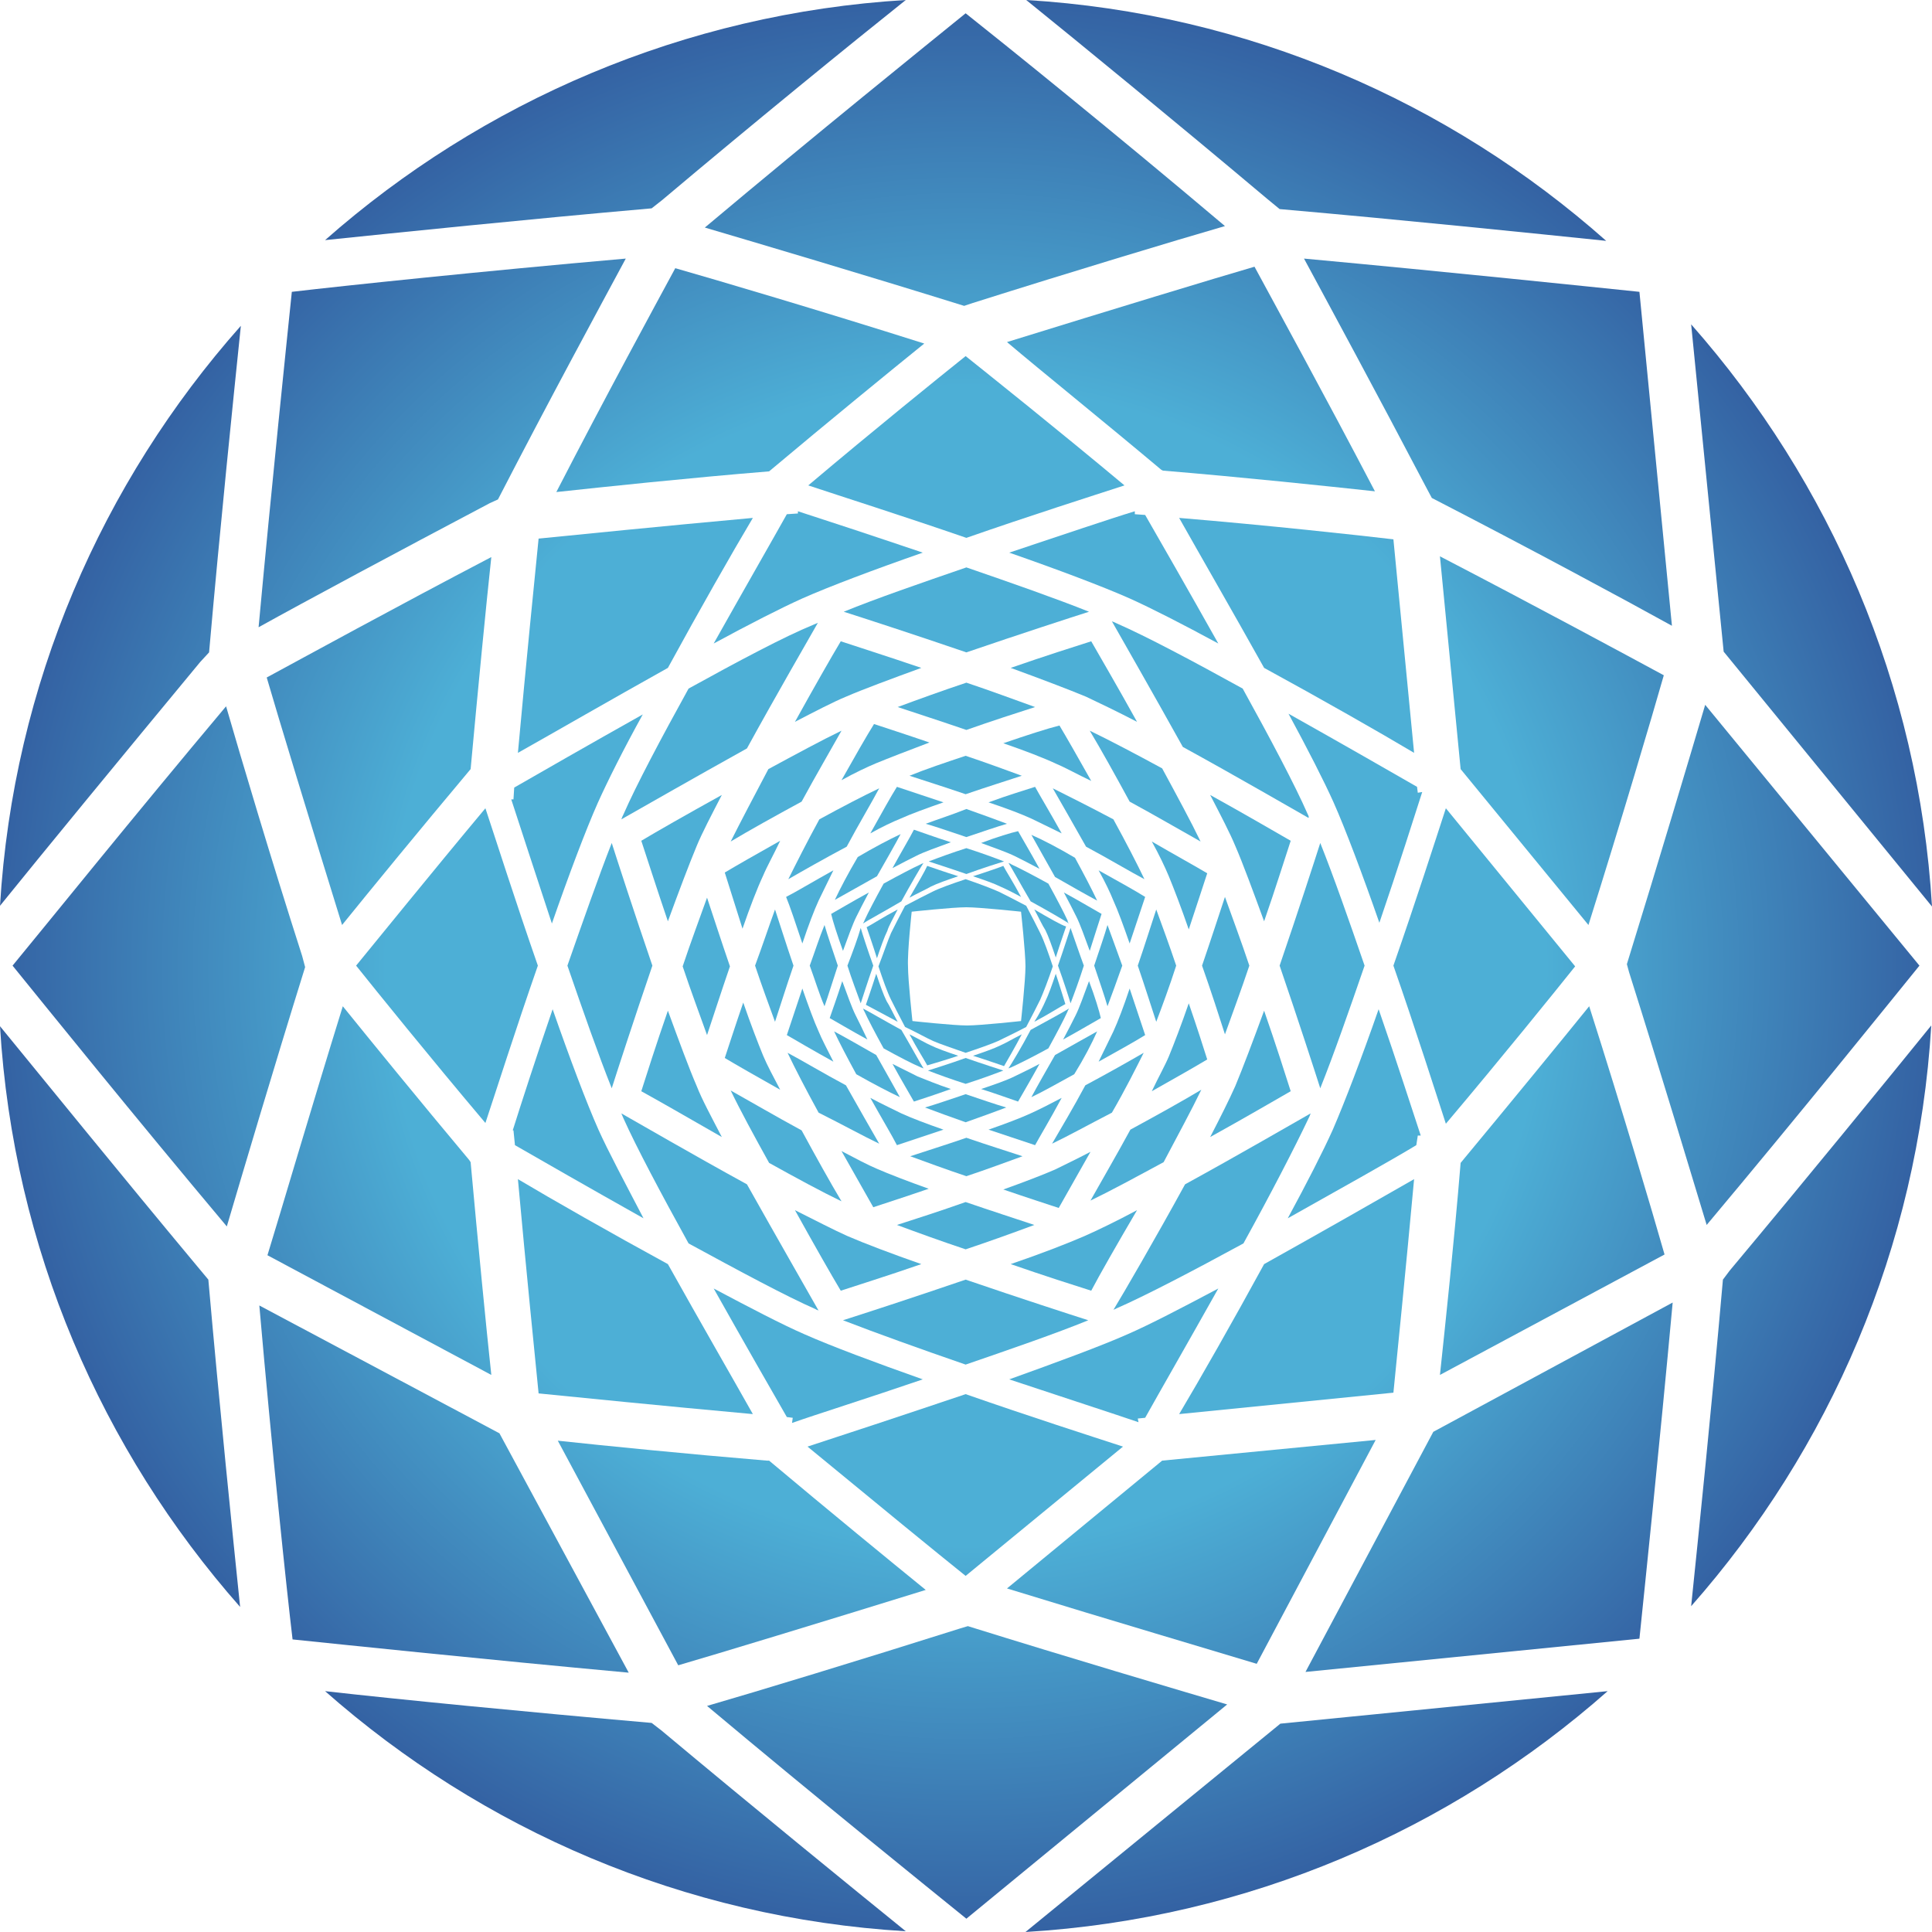
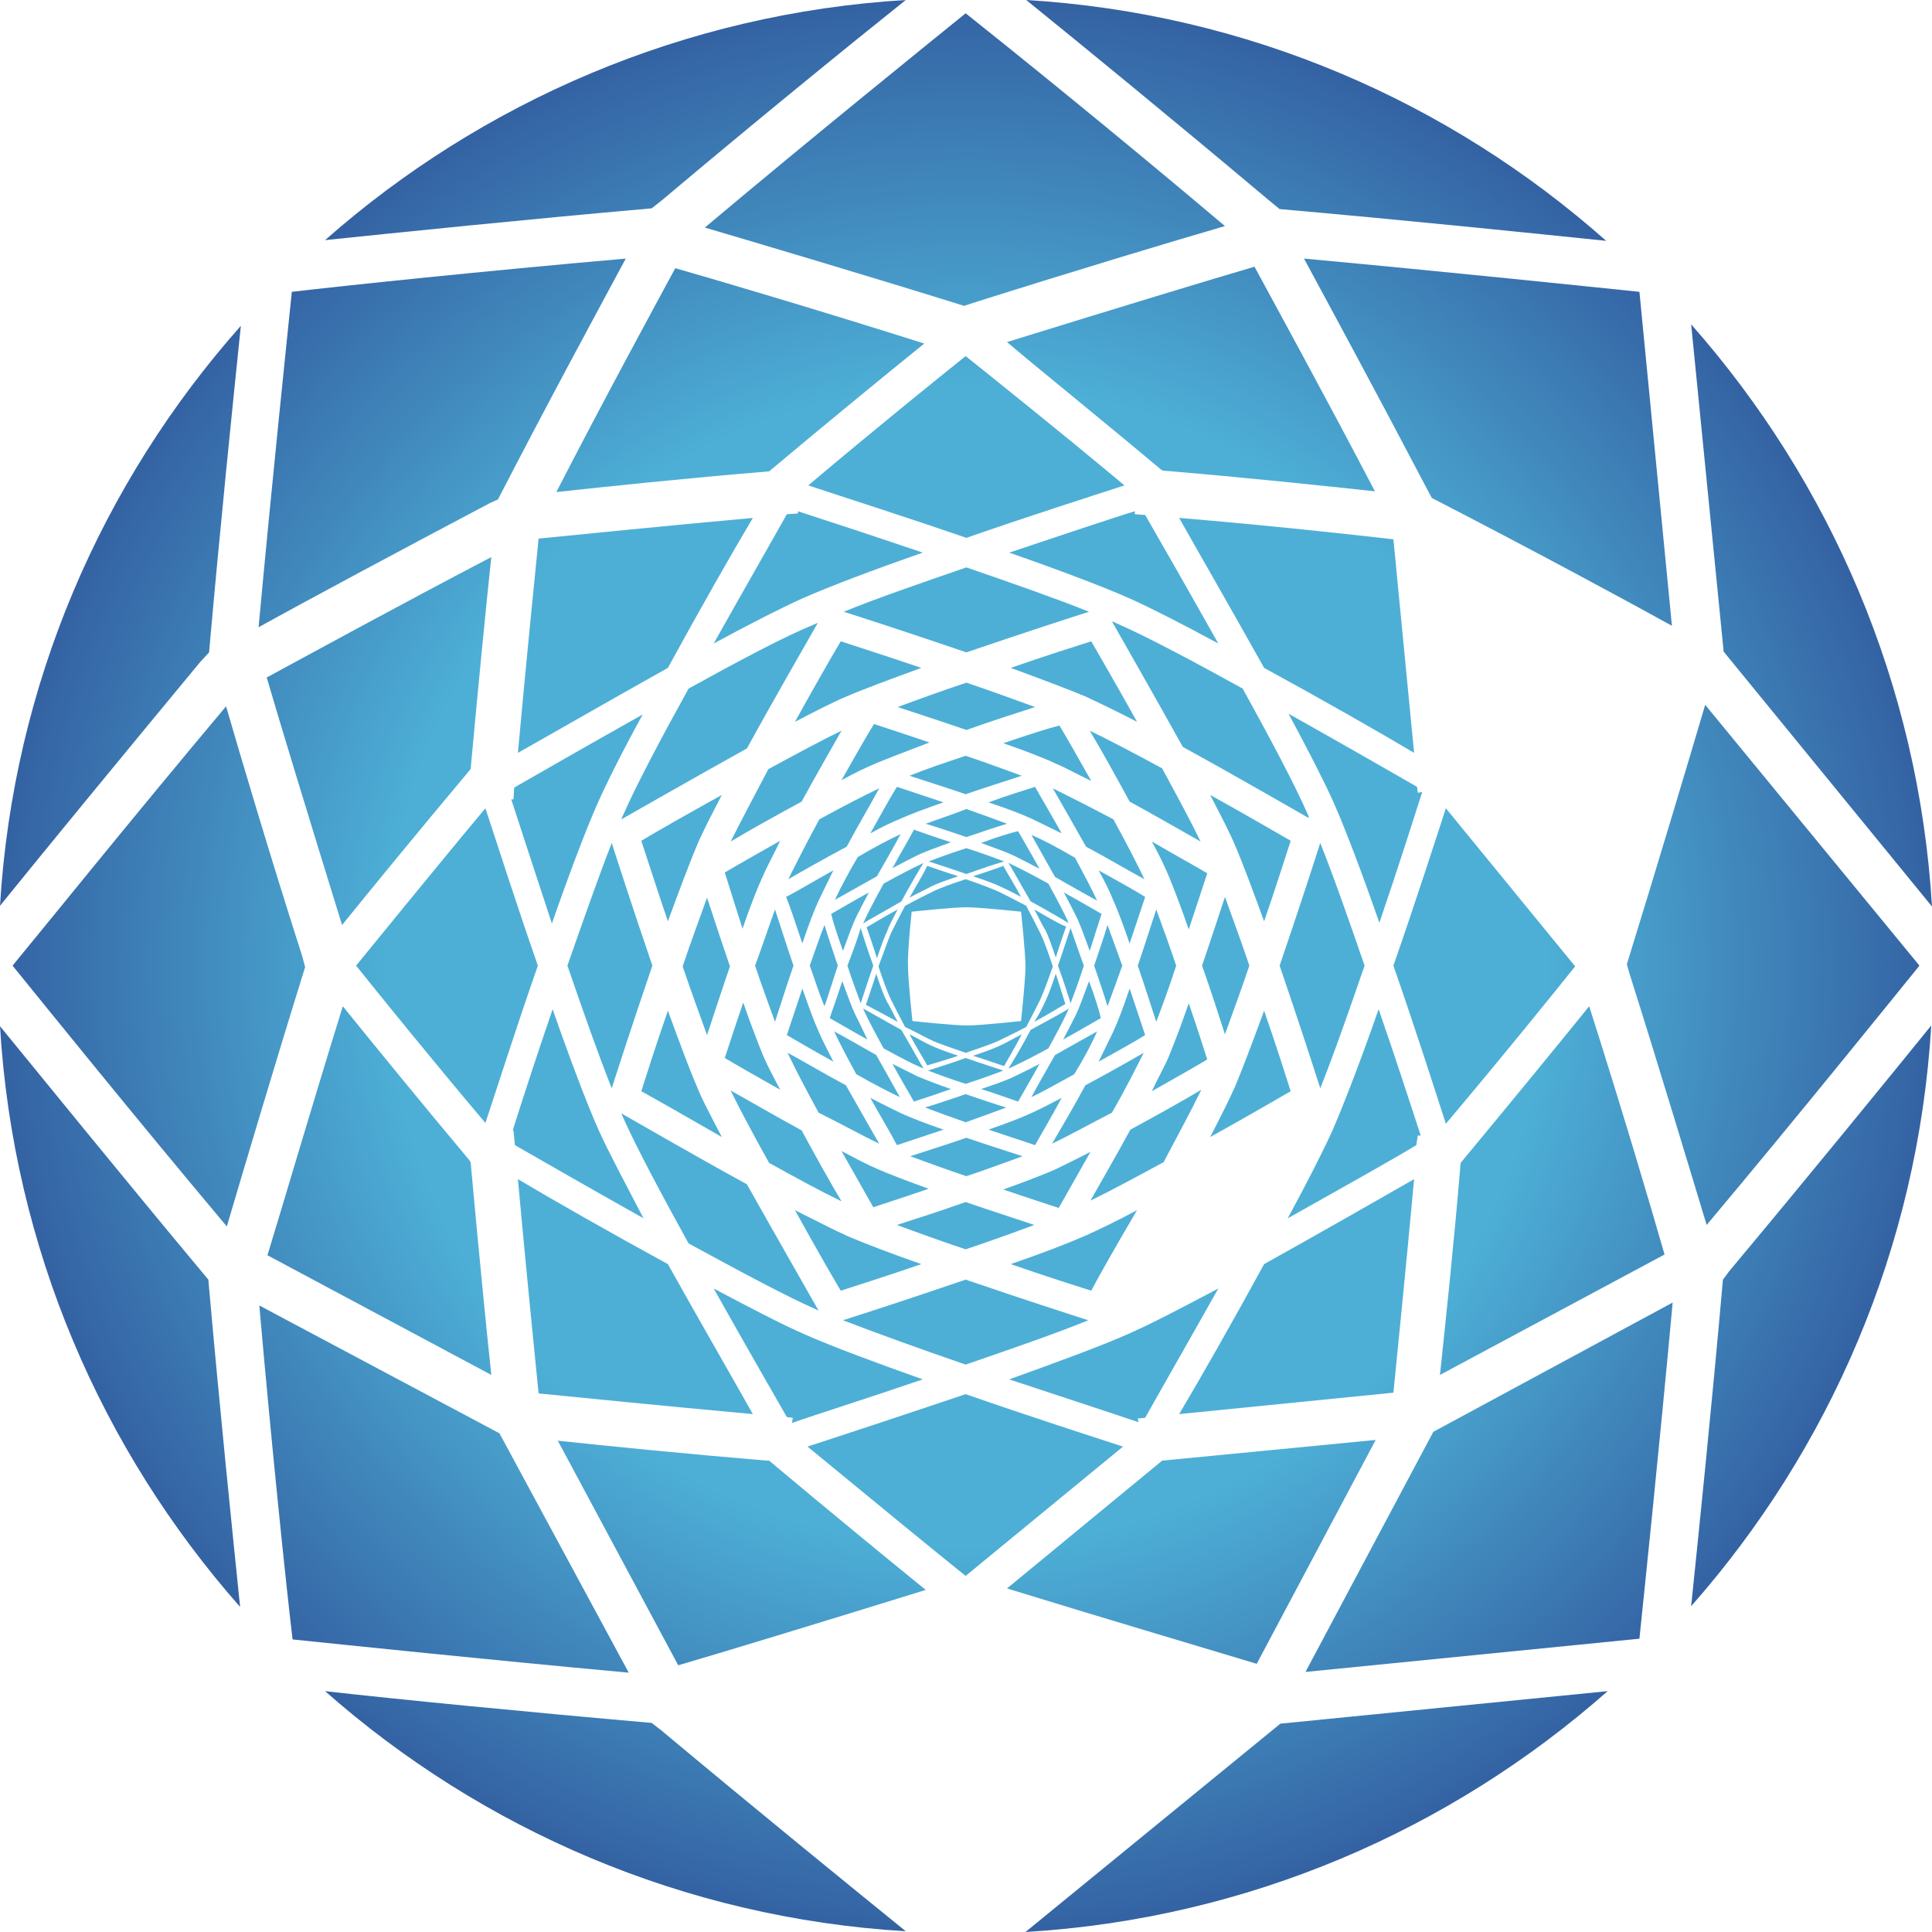
<svg xmlns="http://www.w3.org/2000/svg" width="670" height="670" viewBox="0 0 670 670" fill="none">
  <path d="M309.507 301.053C312.838 299.259 315.912 297.722 317.962 296.697C320.524 295.416 324.88 293.879 329.748 292.085C324.111 290.292 319.243 288.498 316.937 287.729C315.656 290.292 312.581 295.416 309.507 301.053Z" fill="url(#paint0_radial)" />
  <path d="M340.251 292.339C345.12 294.133 349.475 295.67 352.037 296.951C354.087 297.976 357.162 299.513 360.492 301.307C357.418 295.67 354.343 290.546 353.062 288.24C350.756 288.752 345.632 290.289 340.251 292.339Z" fill="url(#paint1_radial)" />
  <path d="M289.521 312.068C293.108 310.018 298.745 306.944 304.126 303.869C307.2 298.489 310.275 293.108 312.325 289.265C308.481 291.059 303.101 293.877 297.464 297.208C294.133 302.844 291.315 308.225 289.521 312.068Z" fill="url(#paint2_radial)" />
  <path d="M321.035 285.678C324.622 286.703 329.746 288.497 335.127 290.29C340.507 288.497 345.632 286.703 349.219 285.678C345.119 284.141 340.251 282.348 335.127 280.554C330.003 282.604 325.135 284.141 321.035 285.678Z" fill="url(#paint3_radial)" />
  <path d="M292.339 329.748C294.133 324.88 295.67 320.524 296.951 317.962C297.976 315.912 299.513 312.838 301.307 309.507C295.67 312.581 290.546 315.656 288.24 316.937C288.752 319.243 290.289 324.111 292.339 329.748Z" fill="url(#paint4_radial)" />
  <path d="M332.311 366.129C328.467 364.848 324.88 363.567 322.831 362.542C321.037 361.773 318.475 360.236 315.4 358.699C317.963 363.567 320.781 367.922 321.55 369.46C323.343 368.947 327.699 367.666 332.311 366.129Z" fill="url(#paint5_radial)" />
  <path d="M280.811 334.871C282.604 339.739 284.141 344.863 285.935 348.962C287.216 345.375 288.753 340.251 290.547 334.871C288.753 329.49 286.96 324.366 285.935 320.779C284.141 325.134 282.604 330.003 280.811 334.871Z" fill="url(#paint6_radial)" />
  <path d="M296.697 352.037C295.416 349.475 293.879 345.12 292.085 340.251C290.292 345.888 288.498 350.756 287.729 353.062C290.035 354.343 295.16 357.418 300.796 360.492C299.259 357.162 297.722 354.087 296.697 352.037Z" fill="url(#paint7_radial)" />
  <path d="M357.676 289.521C359.725 293.108 362.8 298.745 365.875 304.126C371.255 307.2 376.636 310.275 380.479 312.325C378.685 308.481 375.867 303.101 372.792 297.464C367.156 294.133 361.775 291.315 357.676 289.521Z" fill="url(#paint8_radial)" />
  <path d="M347.938 371.255C346.401 370.743 340.764 368.949 334.871 366.899C329.234 368.949 323.341 370.743 321.804 371.255C325.135 372.536 330.003 374.33 334.871 375.867C339.739 374.33 344.607 372.536 347.938 371.255Z" fill="url(#paint9_radial)" />
  <path d="M363.567 363.567C366.385 358.443 368.948 353.575 370.229 350.756C370.229 350.5 370.485 350.244 370.741 349.731C369.204 350.756 363.055 354.087 357.418 357.162C354.343 363.055 350.756 368.948 349.731 370.485C349.988 370.485 350.244 370.229 350.5 370.229C353.318 368.948 358.443 366.385 363.567 363.567Z" fill="url(#paint10_radial)" />
  <path d="M354.344 358.699C351.27 360.236 348.707 361.773 346.914 362.542C344.864 363.567 341.277 364.848 337.434 366.129C342.302 367.666 346.658 369.204 348.195 369.716C349.22 367.922 351.782 363.567 354.344 358.699Z" fill="url(#paint11_radial)" />
  <path d="M382.015 316.937C379.709 315.656 374.584 312.581 368.948 309.507C370.741 312.838 372.279 315.912 373.303 317.962C374.584 320.524 376.122 324.88 377.915 329.748C379.709 324.111 381.246 319.243 382.015 316.937Z" fill="url(#paint12_radial)" />
  <path d="M312.068 380.479C310.018 376.892 306.944 371.255 303.869 365.875C298.489 362.8 293.108 359.725 289.265 357.676C291.059 361.519 293.877 366.899 296.952 372.536C302.844 375.867 308.225 378.685 312.068 380.479Z" fill="url(#paint13_radial)" />
  <path d="M348.965 384.065C345.378 383.04 340.254 381.247 334.873 379.453C329.493 381.247 324.368 383.04 320.781 384.065C324.881 385.602 329.749 387.396 334.873 389.189C339.997 387.396 344.865 385.602 348.965 384.065Z" fill="url(#paint14_radial)" />
  <path d="M301.821 289.01C305.921 286.704 309.764 284.911 312.326 283.886C315.657 282.349 321.294 280.299 327.186 278.249C320.269 275.943 314.12 273.894 311.045 272.869C309.251 275.687 305.664 282.092 301.821 289.01Z" fill="url(#paint15_radial)" />
  <path d="M273.381 304.896C278.249 302.077 285.936 297.722 293.622 293.622C297.722 285.936 302.334 278.249 304.896 273.381C299.515 275.943 292.085 279.787 284.142 284.142C279.787 292.085 275.943 299.771 273.381 304.896Z" fill="url(#paint16_radial)" />
  <path d="M315.4 269.025C320.012 270.562 327.442 272.868 334.873 275.43C342.303 272.868 349.733 270.562 354.345 269.025C348.708 266.975 341.79 264.413 334.873 262.107C327.955 264.413 321.037 266.719 315.4 269.025Z" fill="url(#paint17_radial)" />
  <path d="M283.886 357.675C282.349 354.345 280.299 348.708 278.249 342.815C275.943 349.733 273.894 355.882 272.869 358.956C275.943 360.75 282.092 364.337 289.01 368.18C286.96 364.081 284.911 360.238 283.886 357.675Z" fill="url(#paint18_radial)" />
  <path d="M342.815 278.249C348.964 280.299 354.345 282.349 357.675 283.886C360.238 285.167 364.081 286.96 368.18 289.01C364.337 282.092 360.494 275.687 358.956 272.869C355.882 273.894 349.733 275.687 342.815 278.249Z" fill="url(#paint19_radial)" />
  <path d="M261.851 334.873C264.157 341.79 266.719 348.708 268.768 354.345C270.306 349.733 272.612 342.303 275.174 334.873C272.612 327.442 270.306 320.012 268.768 315.4C266.719 321.037 264.413 327.955 261.851 334.873Z" fill="url(#paint20_radial)" />
  <path d="M278.249 327.186C280.299 321.037 282.348 315.657 283.886 312.326C285.167 309.764 286.96 305.921 289.01 301.821C282.092 305.664 275.687 309.508 272.612 311.045C273.893 314.12 275.943 320.269 278.249 327.186Z" fill="url(#paint21_radial)" />
  <path d="M380.479 357.676C376.892 359.725 371.255 362.8 365.875 365.875C362.8 371.255 359.725 376.636 357.676 380.479C361.519 378.685 366.899 375.611 372.536 372.536C375.867 367.156 378.685 361.775 380.479 357.676Z" fill="url(#paint22_radial)" />
  <path d="M360.492 368.948C357.162 370.741 353.831 372.279 351.781 373.303C349.219 374.584 344.863 376.122 340.251 377.659C345.888 379.453 350.756 381.246 353.062 382.015C354.343 379.709 357.418 374.584 360.492 368.948Z" fill="url(#paint23_radial)" />
  <path d="M329.748 377.659C325.136 376.122 320.78 374.328 318.218 373.303C316.168 372.279 313.094 370.741 309.507 368.948C312.581 374.584 315.656 379.709 316.937 382.015C319.243 381.246 324.111 379.709 329.748 377.659Z" fill="url(#paint24_radial)" />
  <path d="M306.432 363.567C311.556 366.385 316.424 368.948 319.499 370.229C319.755 370.229 320.011 370.485 320.267 370.485C319.242 368.948 315.912 362.798 312.581 357.162C306.944 354.087 300.795 350.5 299.258 349.731C299.514 349.988 299.514 350.5 299.77 350.756C301.051 353.575 303.613 358.443 306.432 363.567Z" fill="url(#paint25_radial)" />
  <path d="M365.105 273.381C367.923 278.249 372.279 285.936 376.635 293.622C384.321 297.722 392.007 302.334 396.875 304.896C394.313 299.515 390.47 292.085 386.115 284.142C377.916 279.787 370.229 275.943 365.105 273.381Z" fill="url(#paint26_radial)" />
  <path d="M377.659 340.251C375.865 345.12 374.328 349.475 373.047 352.037C372.022 354.087 370.485 357.162 368.691 360.492C374.328 357.418 379.452 354.343 381.758 353.062C381.246 350.756 379.709 345.632 377.659 340.251Z" fill="url(#paint27_radial)" />
  <path d="M397.133 311.045C394.314 309.251 387.909 305.664 380.991 301.821C383.297 305.921 385.091 309.764 386.115 312.326C387.653 315.657 389.702 321.294 391.752 327.186C394.058 320.269 396.108 314.12 397.133 311.045Z" fill="url(#paint28_radial)" />
  <path d="M389.189 334.871C387.396 330.003 385.602 324.878 384.065 320.779C383.04 324.366 381.247 329.49 379.453 334.871C381.247 340.251 383.04 345.375 384.065 348.962C385.602 344.863 387.396 339.995 389.189 334.871Z" fill="url(#paint29_radial)" />
  <path d="M358.699 315.4C360.236 318.219 361.517 321.037 362.542 322.574C363.567 324.624 364.848 328.211 366.129 332.054C367.666 327.186 369.204 322.831 369.716 321.293C367.922 320.781 363.567 318.219 358.699 315.4Z" fill="url(#paint30_radial)" />
  <path d="M422.496 446.838C409.942 453.5 398.668 459.393 390.982 462.724C381.758 466.823 366.386 472.46 349.988 478.353C369.204 484.758 386.626 490.395 394.825 493.213L394.569 491.932L397.131 491.676C401.999 482.965 411.992 465.542 422.496 446.838Z" fill="url(#paint31_radial)" />
  <path d="M355.625 670C432.745 665.389 502.948 634.643 557.522 586.475L444.019 597.748L355.625 670Z" fill="url(#paint32_radial)" />
  <path d="M320.011 478.353C303.357 472.46 288.241 466.823 279.017 462.724C271.33 459.393 260.057 453.5 247.502 446.838C258.007 465.542 268 482.965 272.868 491.42L274.917 491.676L274.661 493.469C282.604 490.651 300.539 485.014 320.011 478.353Z" fill="url(#paint33_radial)" />
  <path d="M564.953 337.178C575.97 372.023 586.475 407.125 591.856 424.804C623.882 386.628 654.628 348.452 665.645 334.872L591.343 244.429C585.963 262.62 575.202 298.746 564.185 334.36L564.953 337.178Z" fill="url(#paint34_radial)" />
  <path d="M168.334 280.298C148.861 303.613 130.67 326.16 123.496 334.871C130.67 343.839 148.861 366.386 168.334 389.445C171.921 378.684 178.838 356.906 186.525 334.871C178.838 312.837 171.921 291.059 168.334 280.298Z" fill="url(#paint35_radial)" />
  <path d="M170.382 476.813C168.588 460.159 165.77 431.207 163.208 403.024L162.696 402.255C145.529 381.758 128.619 361.004 118.883 348.962C107.609 385.345 97.105 421.215 92.749 435.307L170.382 476.813Z" fill="url(#paint36_radial)" />
  <path d="M170.382 193.186C137.074 210.609 105.303 228.031 92.493 234.949C96.592 249.041 107.353 284.398 118.627 320.781C128.363 308.739 145.785 287.473 163.208 266.719C165.77 238.792 168.588 209.84 170.382 193.186Z" fill="url(#paint37_radial)" />
  <path d="M72.509 226.237C76.352 182.425 80.964 137.843 83.526 112.991C35.358 167.308 4.612 237.255 0 314.119C15.117 295.415 42.275 262.364 69.434 229.568L72.509 226.237Z" fill="url(#paint38_radial)" />
  <path d="M670 314.375C665.389 237.254 634.643 167.052 586.475 112.478L597.748 225.981L670 314.375Z" fill="url(#paint39_radial)" />
  <path d="M225.981 597.492C182.168 593.649 137.587 589.293 112.734 586.475C167.052 634.387 236.998 665.132 314.119 669.744C295.159 654.371 262.107 627.469 229.312 600.054L225.981 597.492Z" fill="url(#paint40_radial)" />
  <path d="M597.492 443.763C593.649 487.575 589.037 532.157 586.475 557.009C634.387 502.692 665.132 432.745 669.744 355.625C654.371 374.585 627.213 407.893 599.798 440.688L597.492 443.763Z" fill="url(#paint41_radial)" />
  <path d="M443.763 72.509C487.575 76.352 532.157 80.964 557.009 83.526C502.692 35.358 432.746 4.612 355.881 0C374.585 15.117 407.124 41.763 439.407 68.922L443.763 72.509Z" fill="url(#paint42_radial)" />
  <path d="M229.568 69.434C262.107 42.019 295.159 15.117 314.119 0C237.254 4.612 167.052 35.358 112.734 83.27C137.587 80.707 182.168 76.096 225.981 72.252L229.568 69.434Z" fill="url(#paint43_radial)" />
  <path d="M68.409 439.151C41.507 406.868 15.117 374.329 0 355.881C4.612 433.002 35.358 502.948 83.27 557.266C80.707 532.413 76.096 487.575 72.252 443.763L68.409 439.151Z" fill="url(#paint44_radial)" />
  <path d="M247.502 223.162C259.801 216.501 270.818 210.864 278.248 207.533C287.472 203.434 303.101 197.541 320.011 191.648C301.82 185.499 285.422 180.118 276.711 177.3V178.068L272.868 178.325C268 187.036 258.007 204.459 247.502 223.162Z" fill="url(#paint45_radial)" />
  <path d="M311.3 354.344C309.763 351.526 308.482 348.708 307.457 347.17C306.432 345.121 305.151 341.534 303.87 337.69C302.333 342.558 300.796 346.914 300.283 348.451C301.82 349.22 306.432 351.782 311.3 354.344Z" fill="url(#paint46_radial)" />
  <path d="M370.229 319.242C368.948 316.424 366.385 311.556 363.567 306.432C358.443 303.613 353.575 301.051 350.756 299.77C350.5 299.514 350.244 299.514 349.731 299.258C350.756 300.795 354.087 306.944 357.418 312.581C363.055 315.656 369.204 319.242 370.741 320.267C370.485 320.011 370.229 319.755 370.229 319.242Z" fill="url(#paint47_radial)" />
  <path d="M304.896 396.619C302.077 391.751 297.722 384.065 293.366 376.378C285.679 372.279 277.993 367.667 273.125 365.105C275.687 370.485 279.53 377.916 283.886 385.858C292.085 389.958 299.515 394.057 304.896 396.619Z" fill="url(#paint48_radial)" />
  <path d="M337.434 303.87C341.277 305.151 344.864 306.432 346.914 307.457C348.707 308.226 351.27 309.507 354.088 311.044C351.526 306.176 348.708 301.82 347.939 300.283C346.658 300.796 342.302 302.333 337.434 303.87Z" fill="url(#paint49_radial)" />
  <path d="M349.988 191.648C366.898 197.541 382.527 203.434 391.751 207.533C399.181 210.864 410.198 216.501 422.496 223.162C411.992 204.459 401.999 187.036 397.131 178.581L393.544 178.325V177.3C385.089 179.862 368.435 185.499 349.988 191.648Z" fill="url(#paint50_radial)" />
  <path d="M306.432 306.432C303.613 311.556 301.051 316.424 299.77 319.242C299.77 319.499 299.514 319.755 299.258 320.267C300.795 319.242 306.944 315.912 312.581 312.581C315.656 306.944 319.242 300.795 320.267 299.258C320.011 299.514 319.499 299.514 319.242 299.77C316.424 301.051 311.556 303.613 306.432 306.432Z" fill="url(#paint51_radial)" />
  <path d="M322.061 298.745C323.598 299.258 329.235 301.051 335.127 303.101C340.764 301.051 346.401 299.258 348.194 298.745C344.864 297.464 339.996 295.671 335.127 294.133C330.259 295.671 325.391 297.464 322.061 298.745Z" fill="url(#paint52_radial)" />
  <path d="M315.4 311.3C318.219 309.763 321.037 308.482 322.831 307.457C324.88 306.432 328.467 305.151 332.311 303.87C327.442 302.333 323.087 300.796 321.55 300.283C320.781 302.077 318.219 306.432 315.4 311.3Z" fill="url(#paint53_radial)" />
  <path d="M366.129 337.69C364.848 341.534 363.567 345.121 362.542 347.17C361.773 348.964 360.492 351.526 358.699 354.344C363.567 351.782 367.922 348.964 369.46 348.195C368.947 346.658 367.666 342.302 366.129 337.69Z" fill="url(#paint54_radial)" />
  <path d="M250.322 275.686C238.28 282.348 227.519 288.497 222.395 291.571C224.189 296.952 227.519 307.457 231.619 319.499C235.462 308.994 239.049 299.514 241.611 293.365C243.405 289.009 246.735 282.604 250.322 275.686Z" fill="url(#paint55_radial)" />
  <path d="M250.322 394.313C246.735 387.395 243.405 381.246 241.611 376.634C239.049 370.741 235.462 361.005 231.619 350.5C227.519 362.286 224.189 372.791 222.395 378.428C227.519 381.246 238.28 387.395 250.322 394.313Z" fill="url(#paint56_radial)" />
  <path d="M245.196 311.301C242.634 318.475 239.559 326.674 236.741 335.129C239.559 343.584 242.634 351.783 245.196 358.957C247.246 352.808 250.064 344.097 253.138 335.129C250.064 326.162 247.246 317.45 245.196 311.301Z" fill="url(#paint57_radial)" />
  <path d="M323.599 361.006C325.904 362.031 330.516 363.568 334.872 365.105C339.484 363.568 343.839 362.031 346.145 361.006C348.195 359.981 352.038 358.188 355.881 356.138C357.931 352.295 359.725 348.708 360.75 346.658C361.774 344.352 363.568 339.74 365.105 335.128C363.568 330.516 362.031 326.161 360.75 323.599C359.725 321.549 357.931 317.962 355.881 314.119C352.038 312.069 348.451 310.276 346.402 309.251C344.096 308.226 339.484 306.432 334.872 304.895C330.26 306.432 325.904 307.97 323.342 309.251C321.293 310.276 317.706 312.069 313.862 314.119C311.813 317.962 310.019 321.549 308.994 323.599C307.969 325.905 306.432 330.516 304.639 335.128C306.176 339.74 307.713 344.096 308.994 346.658C310.019 348.708 311.813 352.295 313.862 356.138C317.706 357.931 321.293 359.981 323.599 361.006ZM316.168 316.168C316.168 316.168 330.26 314.631 335.128 314.631C339.74 314.631 354.088 316.168 354.088 316.168C354.088 316.168 355.625 330.26 355.625 335.128C355.625 339.996 354.088 354.088 354.088 354.088C354.088 354.088 339.996 355.625 335.384 355.625C330.516 355.625 316.425 354.088 316.425 354.088C316.425 354.088 314.887 339.996 314.887 335.128C314.631 330.26 316.168 316.168 316.168 316.168Z" fill="url(#paint58_radial)" />
  <path d="M311.301 315.4C306.432 317.963 302.077 320.781 300.54 321.55C301.052 323.087 302.589 327.442 304.127 332.31C305.408 328.467 306.689 324.88 307.714 322.831C308.226 321.037 309.763 318.475 311.301 315.4Z" fill="url(#paint59_radial)" />
  <path d="M293.877 334.871C295.414 339.739 297.208 344.351 298.489 347.938C299.001 346.401 300.795 340.764 302.844 334.871C300.795 329.234 299.001 323.598 298.489 321.804C297.464 325.391 295.67 330.259 293.877 334.871Z" fill="url(#paint60_radial)" />
  <path d="M375.867 334.871C374.073 330.003 372.536 325.391 371.255 321.804C370.743 323.341 368.949 328.978 366.899 334.871C368.949 340.508 370.743 346.145 371.255 347.938C372.536 344.607 374.33 339.739 375.867 334.871Z" fill="url(#paint61_radial)" />
  <path d="M178.581 397.131C187.036 401.999 204.459 411.992 223.162 422.496C216.757 410.198 210.864 399.181 207.533 391.751C203.434 382.527 197.541 366.898 191.648 349.988C185.755 367.154 180.631 383.039 177.812 392.007H178.069L178.581 397.131Z" fill="url(#paint62_radial)" />
  <path d="M178.068 277.223H177.3C180.118 285.935 185.499 302.332 191.392 320.267C197.285 303.357 203.177 287.728 207.277 278.504C210.608 271.074 216.244 259.801 222.906 247.759C204.202 258.264 186.78 268.256 178.325 273.124L178.068 277.223Z" fill="url(#paint63_radial)" />
  <path d="M179.607 261.083C191.905 254.165 211.89 242.636 231.618 231.618C242.379 211.89 253.909 191.649 261.083 179.607C230.081 182.425 199.592 185.5 186.781 186.781C185.5 199.592 182.425 230.081 179.607 261.083Z" fill="url(#paint64_radial)" />
  <path d="M490.395 408.918C478.352 415.836 458.112 427.366 438.383 438.383C427.622 458.112 416.092 478.352 408.918 490.395L483.221 482.964C484.502 470.154 487.576 439.664 490.395 408.918Z" fill="url(#paint65_radial)" />
  <path d="M491.676 393.8H492.701C489.882 385.345 484.502 368.435 478.096 349.988C472.203 366.898 466.31 382.271 462.211 391.751C458.88 399.181 453.244 410.198 446.582 422.496C465.286 411.992 482.708 402.255 491.163 397.131L491.676 393.8Z" fill="url(#paint66_radial)" />
  <path d="M334.871 546.505L389.445 501.668C378.428 498.081 356.906 491.163 334.871 483.477C312.837 490.907 291.059 498.081 280.042 501.668C303.357 520.884 325.904 539.331 334.871 546.505Z" fill="url(#paint67_radial)" />
  <path d="M261.083 490.395C254.165 478.096 242.636 458.112 231.618 438.383C211.89 427.622 191.649 416.092 179.607 408.918C182.425 439.92 185.5 470.41 186.781 483.221C199.592 484.502 230.081 487.576 261.083 490.395Z" fill="url(#paint68_radial)" />
  <path d="M334.871 123.496C325.904 130.67 303.357 148.861 280.298 168.334C291.059 171.921 312.837 178.838 335.128 186.525C357.162 178.838 378.94 171.921 389.957 168.334C366.642 148.861 343.839 130.67 334.871 123.496Z" fill="url(#paint69_radial)" />
-   <path d="M431.209 431.209C440.689 414.043 449.144 397.645 453.756 387.909C454.013 387.397 454.269 386.884 454.525 386.116C448.632 389.447 429.672 400.464 410.968 410.712C400.72 429.416 389.703 448.376 386.116 454.269C386.372 454.013 386.884 454.013 387.141 453.756C397.133 449.401 413.787 440.689 431.209 431.209Z" fill="url(#paint70_radial)" />
  <path d="M394.313 419.678C387.139 423.521 380.734 426.596 376.122 428.645C370.229 431.207 361.005 434.794 350.5 438.381C362.286 442.481 372.791 445.812 378.428 447.605C381.246 442.225 387.395 431.464 394.313 419.678Z" fill="url(#paint71_radial)" />
  <path d="M377.404 457.854C371.768 456.061 353.576 450.168 334.873 443.762C316.169 450.168 297.978 456.061 292.341 457.854C303.615 462.21 319.244 467.846 334.873 473.227C350.502 467.846 366.131 462.466 377.404 457.854Z" fill="url(#paint72_radial)" />
  <path d="M493.213 274.661L491.676 274.917L491.42 272.868C482.965 268 465.542 258.007 446.838 247.502C453.5 259.801 459.137 270.818 462.467 278.248C466.567 287.472 472.46 303.101 478.353 320.011C485.014 300.539 490.651 282.604 493.213 274.661Z" fill="url(#paint73_radial)" />
  <path d="M408.918 179.607C415.836 191.905 427.366 211.89 438.383 231.618C458.112 242.379 478.352 253.909 490.395 261.083L483.221 187.037C470.154 185.5 439.664 182.169 408.918 179.607Z" fill="url(#paint74_radial)" />
  <path d="M473.227 334.873C467.846 319.244 462.466 303.871 457.854 292.341C456.061 297.978 450.168 316.169 443.762 334.873C450.168 353.577 456.061 371.768 457.854 377.404C462.466 365.875 467.846 350.502 473.227 334.873Z" fill="url(#paint75_radial)" />
-   <path d="M333.079 564.697C298.234 575.714 262.877 586.475 245.198 591.599C283.374 623.626 321.55 654.372 335.129 665.389L425.573 591.087C407.381 585.706 370.999 574.945 335.641 563.928L333.079 564.697Z" fill="url(#paint76_radial)" />
  <path d="M89.932 452.729C94.287 502.691 99.412 551.372 101.461 568.538C118.884 570.332 167.821 575.456 218.039 580.068L173.201 497.055L89.932 452.729Z" fill="url(#paint77_radial)" />
  <path d="M266.72 506.534H265.951C238.28 504.229 210.096 501.41 193.442 499.617L235.205 577.506C249.297 573.406 284.655 562.645 321.037 551.372C308.739 541.38 287.473 523.957 266.72 506.534Z" fill="url(#paint78_radial)" />
  <path d="M172.689 173.201C189.855 139.893 208.046 106.329 217.014 89.675C167.308 94.031 118.627 99.155 101.205 101.205C99.411 118.627 94.287 167.564 89.675 217.526C105.817 208.559 137.844 191.392 169.87 174.482L172.689 173.201Z" fill="url(#paint79_radial)" />
  <path d="M104.791 331.542C93.774 297.209 83.526 262.62 78.401 244.941C46.118 283.374 15.373 321.549 4.355 334.873C15.373 348.452 46.375 386.884 78.658 425.316C84.038 407.125 94.799 370.743 105.816 335.385L104.791 331.542Z" fill="url(#paint80_radial)" />
  <path d="M497.055 496.544L452.729 579.814L568.538 568.284C570.332 550.862 575.456 501.925 580.068 451.707L497.055 496.544Z" fill="url(#paint81_radial)" />
  <path d="M403.024 506.534L349.219 550.859C385.857 562.133 421.471 572.638 435.819 576.993L477.07 499.36L403.024 506.534Z" fill="url(#paint82_radial)" />
  <path d="M319.499 438.381C309.25 434.794 299.77 431.207 293.877 428.645C289.265 426.596 282.86 423.265 275.686 419.678C282.348 431.72 288.497 442.481 291.571 447.605C296.952 445.812 307.713 442.481 319.499 438.381Z" fill="url(#paint83_radial)" />
  <path d="M546.249 335.128L501.411 280.298C497.824 291.315 490.907 312.837 483.22 334.871C490.907 356.906 497.824 378.684 501.411 389.701C520.884 366.642 539.075 344.095 546.249 335.128Z" fill="url(#paint84_radial)" />
  <path d="M551.116 348.962C541.38 361.004 523.957 382.27 506.534 403.28C504.228 431.207 501.154 459.903 499.36 476.813L577.249 435.05C573.15 420.702 562.645 385.089 551.116 348.962Z" fill="url(#paint85_radial)" />
  <path d="M266.719 163.464C287.473 146.042 308.482 128.875 320.524 119.139C284.142 107.61 248.528 97.105 234.18 93.005C227.262 105.816 210.096 137.33 192.93 170.638C209.584 168.845 238.536 165.77 266.719 163.464Z" fill="url(#paint86_radial)" />
-   <path d="M550.859 320.781C562.389 284.142 572.894 248.528 576.993 234.18C564.183 227.262 532.412 210.096 499.36 192.93L506.534 266.719L550.859 320.781Z" fill="url(#paint87_radial)" />
  <path d="M496.542 172.689C529.85 189.855 563.158 207.79 579.811 217.014L568.538 101.205C551.115 99.411 502.179 94.287 452.217 89.675C460.928 105.817 477.838 137.075 494.492 168.845L496.542 172.689Z" fill="url(#paint88_radial)" />
  <path d="M402.767 162.952L403.28 163.208C431.207 165.514 460.159 168.588 476.813 170.382C459.391 137.074 441.968 105.303 435.05 92.493C420.959 96.592 385.601 107.353 349.219 118.627C361.005 128.619 382.014 145.529 402.767 162.952Z" fill="url(#paint89_radial)" />
  <path d="M337.434 105.048C372.28 94.031 407.125 83.526 424.803 78.401C386.628 46.118 348.452 15.373 334.872 4.612C321.293 15.629 282.861 46.631 244.429 78.914C262.62 84.294 299.002 95.055 334.36 106.073L337.434 105.048Z" fill="url(#paint90_radial)" />
  <path d="M377.915 253.396C381.758 259.801 386.883 269.025 391.751 277.993C400.718 282.861 409.942 288.241 416.347 291.828C413.016 284.91 408.148 275.943 403.024 266.463C394.057 261.595 384.833 256.727 377.915 253.396Z" fill="url(#paint91_radial)" />
  <path d="M253.396 291.828C259.801 287.985 269.025 282.861 277.993 277.993C282.861 269.025 288.241 259.801 291.828 253.396C284.91 256.727 275.943 261.595 266.463 266.719C261.595 275.943 256.727 285.167 253.396 291.828Z" fill="url(#paint92_radial)" />
  <path d="M291.829 270.561C296.44 267.999 300.796 265.949 303.871 264.668C308.226 262.875 314.888 260.313 322.318 257.494C314.119 254.676 306.945 252.37 303.102 251.089C300.54 255.188 296.44 262.362 291.829 270.561Z" fill="url(#paint93_radial)" />
  <path d="M322.062 412.249C314.888 409.687 308.226 407.125 304.127 405.331C301.052 404.05 296.697 401.744 291.829 399.182C296.44 407.381 300.54 414.555 302.846 418.654C306.689 417.373 313.863 415.067 322.062 412.249Z" fill="url(#paint94_radial)" />
  <path d="M347.939 257.751C355.37 260.313 362.031 262.875 366.387 264.925C369.461 266.206 373.561 268.512 378.429 270.818C373.817 262.619 369.718 255.445 367.412 251.602C363.312 252.626 356.138 254.932 347.939 257.751Z" fill="url(#paint95_radial)" />
  <path d="M257.494 322.062C260.056 314.632 262.619 307.97 264.668 303.614C265.949 300.54 268.255 296.44 270.561 291.572C262.362 296.184 255.188 300.284 251.345 302.589C252.626 306.689 254.932 313.863 257.494 322.062Z" fill="url(#paint96_radial)" />
  <path d="M291.828 416.604C287.985 410.198 282.861 400.974 277.993 392.007C269.025 387.139 259.801 381.758 253.396 378.171C256.727 385.089 261.595 394.057 266.719 403.28C275.943 408.405 284.91 413.273 291.828 416.604Z" fill="url(#paint97_radial)" />
  <path d="M264.668 366.131C262.875 361.775 260.313 355.113 257.751 347.683C254.932 355.882 252.626 363.056 251.345 366.899C255.188 369.205 262.362 373.305 270.561 377.916C268.255 373.561 265.949 369.205 264.668 366.131Z" fill="url(#paint98_radial)" />
  <path d="M311.301 245.196C317.45 247.246 326.162 250.064 335.129 253.138C343.84 250.064 352.552 247.246 358.957 245.196C351.783 242.634 343.584 239.559 335.129 236.741C326.674 239.559 318.219 242.634 311.301 245.196Z" fill="url(#paint99_radial)" />
  <path d="M368.18 380.735C363.824 383.041 360.237 384.834 357.419 386.115C354.088 387.653 348.708 389.702 342.815 391.752C349.733 394.058 355.882 396.108 358.956 397.133C360.494 394.314 364.337 387.909 368.18 380.735Z" fill="url(#paint100_radial)" />
  <path d="M327.186 391.752C321.294 389.702 315.913 387.653 312.582 386.115C310.02 384.834 306.177 383.041 301.821 380.735C305.664 387.653 309.508 394.058 311.045 397.133C314.12 396.108 320.269 394.058 327.186 391.752Z" fill="url(#paint101_radial)" />
  <path d="M396.619 365.105C391.751 367.923 384.065 372.279 376.378 376.378C372.279 384.065 367.667 391.751 364.849 396.619C370.229 394.057 377.659 389.958 385.602 385.858C390.214 377.916 394.057 370.229 396.619 365.105Z" fill="url(#paint102_radial)" />
  <path d="M354.601 400.976C349.989 399.438 342.559 397.132 335.129 394.57C327.699 397.132 320.269 399.438 315.657 400.976C321.293 403.025 328.211 405.587 335.129 407.893C342.047 405.587 348.965 403.025 354.601 400.976Z" fill="url(#paint103_radial)" />
  <path d="M391.752 342.815C389.702 348.964 387.653 354.345 386.115 357.675C384.834 360.238 383.041 364.081 380.991 368.18C387.909 364.337 394.314 360.75 397.133 358.956C396.108 355.882 394.058 349.733 391.752 342.815Z" fill="url(#paint104_radial)" />
  <path d="M418.655 302.846C414.811 300.54 407.381 296.44 399.438 291.829C402.001 296.44 404.05 300.796 405.331 303.871C407.125 308.226 409.687 314.888 412.249 322.318C415.068 313.863 417.373 306.689 418.655 302.846Z" fill="url(#paint105_radial)" />
  <path d="M407.893 334.873C405.587 327.955 403.025 321.037 400.976 315.4C399.438 320.012 397.132 327.442 394.57 334.873C397.132 342.303 399.438 349.733 400.976 354.345C403.025 348.964 405.587 342.047 407.893 334.873Z" fill="url(#paint106_radial)" />
  <path d="M238.792 431.209C256.214 440.689 272.868 449.657 282.86 454.012C283.117 454.269 283.629 454.269 283.885 454.525C280.554 448.632 269.537 429.416 259.032 410.712C240.329 400.464 221.369 389.447 215.476 386.116C215.732 386.628 215.989 387.397 216.245 387.909C220.6 397.645 229.312 414.043 238.792 431.209Z" fill="url(#paint107_radial)" />
  <path d="M292.598 212.145C298.234 213.939 316.426 219.832 335.129 226.237C353.833 219.832 372.024 213.939 377.661 212.145C366.131 207.533 350.758 202.153 335.129 196.772C319.5 202.153 303.871 207.533 292.598 212.145Z" fill="url(#paint108_radial)" />
  <path d="M419.678 275.686C423.265 282.604 426.596 289.009 428.389 293.365C430.951 299.258 434.538 308.994 438.381 319.499C442.481 307.713 445.812 296.952 447.605 291.571C442.225 288.497 431.72 282.348 419.678 275.686Z" fill="url(#paint109_radial)" />
  <path d="M453.5 282.348C449.144 272.356 440.433 255.958 430.953 238.792C413.787 229.312 397.389 220.6 387.397 216.245C386.884 215.989 386.372 215.732 385.603 215.476C388.934 221.369 399.951 240.585 410.2 259.032C428.903 269.281 447.863 280.298 453.756 283.629C454.012 283.373 453.756 282.86 453.5 282.348Z" fill="url(#paint110_radial)" />
  <path d="M350.5 231.619C361.005 235.462 370.485 239.049 376.634 241.611C380.99 243.661 387.395 246.735 394.313 250.322C387.651 238.28 381.502 227.776 378.428 222.395C372.791 224.189 362.286 227.519 350.5 231.619Z" fill="url(#paint111_radial)" />
  <path d="M275.686 250.322C282.604 246.735 289.009 243.405 293.365 241.611C299.258 239.049 308.994 235.462 319.499 231.619C307.457 227.519 296.952 224.189 291.571 222.395C288.497 227.519 282.348 238.28 275.686 250.322Z" fill="url(#paint112_radial)" />
  <path d="M196.772 334.873C202.153 350.502 207.533 365.875 212.145 377.404C213.939 371.768 219.832 353.577 226.237 334.873C219.832 316.169 213.939 297.978 212.145 292.341C207.533 304.127 202.153 319.5 196.772 334.873Z" fill="url(#paint113_radial)" />
  <path d="M238.792 238.792C229.312 255.958 220.6 272.356 216.245 282.348C215.989 282.861 215.732 283.373 215.476 284.142C221.369 280.811 240.585 269.794 259.032 259.545C269.281 240.842 280.298 221.882 283.629 215.989C283.117 216.245 282.348 216.501 281.836 216.757C272.356 220.601 255.958 229.312 238.792 238.792Z" fill="url(#paint114_radial)" />
  <path d="M416.604 377.915C410.198 381.758 400.974 386.883 392.007 391.751C387.139 400.718 381.758 409.942 378.171 416.347C385.089 413.016 394.057 408.148 403.537 403.024C408.405 393.8 413.273 384.833 416.604 377.915Z" fill="url(#paint115_radial)" />
  <path d="M412.249 347.939C409.687 355.37 407.125 362.031 405.331 366.387C404.05 369.461 401.744 373.561 399.438 378.429C407.637 373.817 414.811 369.718 418.655 367.412C417.373 363.312 415.068 356.138 412.249 347.939Z" fill="url(#paint116_radial)" />
  <path d="M358.701 424.803C352.552 422.753 343.84 419.935 334.873 416.86C326.162 419.935 317.45 422.753 311.045 424.803C317.963 427.365 326.418 430.44 334.873 433.258C343.328 430.44 351.783 427.365 358.701 424.803Z" fill="url(#paint117_radial)" />
  <path d="M378.173 399.438C373.305 402.001 368.949 404.05 365.874 405.588C361.775 407.381 355.113 409.943 347.939 412.505C356.138 415.324 363.312 417.63 367.156 418.911C369.461 414.811 373.561 407.637 378.173 399.438Z" fill="url(#paint118_radial)" />
  <path d="M438.381 350.5C434.538 361.005 430.951 370.485 428.389 376.634C426.339 381.246 423.265 387.395 419.678 394.313C431.72 387.651 442.225 381.502 447.605 378.428C445.812 372.791 442.481 362.286 438.381 350.5Z" fill="url(#paint119_radial)" />
  <path d="M433.258 334.873C430.44 326.418 427.365 318.219 424.803 311.045C422.753 317.194 419.935 325.905 416.86 334.873C419.935 343.584 422.753 352.295 424.803 358.701C427.365 351.527 430.44 343.328 433.258 334.873Z" fill="url(#paint120_radial)" />
  <defs>
    <radialGradient id="paint0_radial" cx="0" cy="0" r="1" gradientUnits="userSpaceOnUse" gradientTransform="translate(334.978 334.98) scale(335.64 335.641)">
      <stop offset="0.598" stop-color="#4DAFD6" />
      <stop offset="1" stop-color="#3462A3" />
    </radialGradient>
    <radialGradient id="paint1_radial" cx="0" cy="0" r="1" gradientUnits="userSpaceOnUse" gradientTransform="translate(334.977 334.978) scale(335.641 335.641)">
      <stop offset="0.598" stop-color="#4DAFD6" />
      <stop offset="1" stop-color="#3462A3" />
    </radialGradient>
    <radialGradient id="paint2_radial" cx="0" cy="0" r="1" gradientUnits="userSpaceOnUse" gradientTransform="translate(334.978 334.978) scale(335.64 335.641)">
      <stop offset="0.598" stop-color="#4DAFD6" />
      <stop offset="1" stop-color="#3462A3" />
    </radialGradient>
    <radialGradient id="paint3_radial" cx="0" cy="0" r="1" gradientUnits="userSpaceOnUse" gradientTransform="translate(334.967 334.979) scale(335.662 335.663)">
      <stop offset="0.598" stop-color="#4DAFD6" />
      <stop offset="1" stop-color="#3462A3" />
    </radialGradient>
    <radialGradient id="paint4_radial" cx="0" cy="0" r="1" gradientUnits="userSpaceOnUse" gradientTransform="translate(334.977 334.979) scale(335.641 335.64)">
      <stop offset="0.598" stop-color="#4DAFD6" />
      <stop offset="1" stop-color="#3462A3" />
    </radialGradient>
    <radialGradient id="paint5_radial" cx="0" cy="0" r="1" gradientUnits="userSpaceOnUse" gradientTransform="translate(334.979 334.978) scale(335.641 335.641)">
      <stop offset="0.598" stop-color="#4DAFD6" />
      <stop offset="1" stop-color="#3462A3" />
    </radialGradient>
    <radialGradient id="paint6_radial" cx="0" cy="0" r="1" gradientUnits="userSpaceOnUse" gradientTransform="translate(334.978 334.983) scale(335.63 335.629)">
      <stop offset="0.598" stop-color="#4DAFD6" />
      <stop offset="1" stop-color="#3462A3" />
    </radialGradient>
    <radialGradient id="paint7_radial" cx="0" cy="0" r="1" gradientUnits="userSpaceOnUse" gradientTransform="translate(334.979 334.978) scale(335.641 335.64)">
      <stop offset="0.598" stop-color="#4DAFD6" />
      <stop offset="1" stop-color="#3462A3" />
    </radialGradient>
    <radialGradient id="paint8_radial" cx="0" cy="0" r="1" gradientUnits="userSpaceOnUse" gradientTransform="translate(334.979 334.978) scale(335.641 335.64)">
      <stop offset="0.598" stop-color="#4DAFD6" />
      <stop offset="1" stop-color="#3462A3" />
    </radialGradient>
    <radialGradient id="paint9_radial" cx="0" cy="0" r="1" gradientUnits="userSpaceOnUse" gradientTransform="translate(334.967 334.979) scale(335.664 335.665)">
      <stop offset="0.598" stop-color="#4DAFD6" />
      <stop offset="1" stop-color="#3462A3" />
    </radialGradient>
    <radialGradient id="paint10_radial" cx="0" cy="0" r="1" gradientUnits="userSpaceOnUse" gradientTransform="translate(334.977 334.978) scale(335.641 335.641)">
      <stop offset="0.598" stop-color="#4DAFD6" />
      <stop offset="1" stop-color="#3462A3" />
    </radialGradient>
    <radialGradient id="paint11_radial" cx="0" cy="0" r="1" gradientUnits="userSpaceOnUse" gradientTransform="translate(334.978 334.978) scale(335.641 335.641)">
      <stop offset="0.598" stop-color="#4DAFD6" />
      <stop offset="1" stop-color="#3462A3" />
    </radialGradient>
    <radialGradient id="paint12_radial" cx="0" cy="0" r="1" gradientUnits="userSpaceOnUse" gradientTransform="translate(334.977 334.979) scale(335.642 335.64)">
      <stop offset="0.598" stop-color="#4DAFD6" />
      <stop offset="1" stop-color="#3462A3" />
    </radialGradient>
    <radialGradient id="paint13_radial" cx="0" cy="0" r="1" gradientUnits="userSpaceOnUse" gradientTransform="translate(334.978 334.98) scale(335.641)">
      <stop offset="0.598" stop-color="#4DAFD6" />
      <stop offset="1" stop-color="#3462A3" />
    </radialGradient>
    <radialGradient id="paint14_radial" cx="0" cy="0" r="1" gradientUnits="userSpaceOnUse" gradientTransform="translate(334.979 334.979) scale(335.641 335.639)">
      <stop offset="0.598" stop-color="#4DAFD6" />
      <stop offset="1" stop-color="#3462A3" />
    </radialGradient>
    <radialGradient id="paint15_radial" cx="0" cy="0" r="1" gradientUnits="userSpaceOnUse" gradientTransform="translate(334.979 334.979) scale(335.64 335.641)">
      <stop offset="0.598" stop-color="#4DAFD6" />
      <stop offset="1" stop-color="#3462A3" />
    </radialGradient>
    <radialGradient id="paint16_radial" cx="0" cy="0" r="1" gradientUnits="userSpaceOnUse" gradientTransform="translate(334.979 334.98) scale(335.641)">
      <stop offset="0.598" stop-color="#4DAFD6" />
      <stop offset="1" stop-color="#3462A3" />
    </radialGradient>
    <radialGradient id="paint17_radial" cx="0" cy="0" r="1" gradientUnits="userSpaceOnUse" gradientTransform="translate(334.969 334.978) scale(335.658 335.657)">
      <stop offset="0.598" stop-color="#4DAFD6" />
      <stop offset="1" stop-color="#3462A3" />
    </radialGradient>
    <radialGradient id="paint18_radial" cx="0" cy="0" r="1" gradientUnits="userSpaceOnUse" gradientTransform="translate(334.979 334.979) scale(335.641 335.641)">
      <stop offset="0.598" stop-color="#4DAFD6" />
      <stop offset="1" stop-color="#3462A3" />
    </radialGradient>
    <radialGradient id="paint19_radial" cx="0" cy="0" r="1" gradientUnits="userSpaceOnUse" gradientTransform="translate(334.979 334.979) scale(335.64 335.641)">
      <stop offset="0.598" stop-color="#4DAFD6" />
      <stop offset="1" stop-color="#3462A3" />
    </radialGradient>
    <radialGradient id="paint20_radial" cx="0" cy="0" r="1" gradientUnits="userSpaceOnUse" gradientTransform="translate(334.978 334.984) scale(335.633 335.632)">
      <stop offset="0.598" stop-color="#4DAFD6" />
      <stop offset="1" stop-color="#3462A3" />
    </radialGradient>
    <radialGradient id="paint21_radial" cx="0" cy="0" r="1" gradientUnits="userSpaceOnUse" gradientTransform="translate(334.979 334.98) scale(335.641 335.64)">
      <stop offset="0.598" stop-color="#4DAFD6" />
      <stop offset="1" stop-color="#3462A3" />
    </radialGradient>
    <radialGradient id="paint22_radial" cx="0" cy="0" r="1" gradientUnits="userSpaceOnUse" gradientTransform="translate(334.979 334.98) scale(335.641)">
      <stop offset="0.598" stop-color="#4DAFD6" />
      <stop offset="1" stop-color="#3462A3" />
    </radialGradient>
    <radialGradient id="paint23_radial" cx="0" cy="0" r="1" gradientUnits="userSpaceOnUse" gradientTransform="translate(334.977 334.978) scale(335.641 335.642)">
      <stop offset="0.598" stop-color="#4DAFD6" />
      <stop offset="1" stop-color="#3462A3" />
    </radialGradient>
    <radialGradient id="paint24_radial" cx="0" cy="0" r="1" gradientUnits="userSpaceOnUse" gradientTransform="translate(334.978 334.978) scale(335.64 335.642)">
      <stop offset="0.598" stop-color="#4DAFD6" />
      <stop offset="1" stop-color="#3462A3" />
    </radialGradient>
    <radialGradient id="paint25_radial" cx="0" cy="0" r="1" gradientUnits="userSpaceOnUse" gradientTransform="translate(334.978 334.978) scale(335.64 335.641)">
      <stop offset="0.598" stop-color="#4DAFD6" />
      <stop offset="1" stop-color="#3462A3" />
    </radialGradient>
    <radialGradient id="paint26_radial" cx="0" cy="0" r="1" gradientUnits="userSpaceOnUse" gradientTransform="translate(334.978 334.98) scale(335.64 335.641)">
      <stop offset="0.598" stop-color="#4DAFD6" />
      <stop offset="1" stop-color="#3462A3" />
    </radialGradient>
    <radialGradient id="paint27_radial" cx="0" cy="0" r="1" gradientUnits="userSpaceOnUse" gradientTransform="translate(334.977 334.978) scale(335.641 335.64)">
      <stop offset="0.598" stop-color="#4DAFD6" />
      <stop offset="1" stop-color="#3462A3" />
    </radialGradient>
    <radialGradient id="paint28_radial" cx="0" cy="0" r="1" gradientUnits="userSpaceOnUse" gradientTransform="translate(334.979 334.98) scale(335.64 335.64)">
      <stop offset="0.598" stop-color="#4DAFD6" />
      <stop offset="1" stop-color="#3462A3" />
    </radialGradient>
    <radialGradient id="paint29_radial" cx="0" cy="0" r="1" gradientUnits="userSpaceOnUse" gradientTransform="translate(334.978 334.983) scale(335.631 335.633)">
      <stop offset="0.598" stop-color="#4DAFD6" />
      <stop offset="1" stop-color="#3462A3" />
    </radialGradient>
    <radialGradient id="paint30_radial" cx="0" cy="0" r="1" gradientUnits="userSpaceOnUse" gradientTransform="translate(334.977 334.98) scale(335.641 335.642)">
      <stop offset="0.598" stop-color="#4DAFD6" />
      <stop offset="1" stop-color="#3462A3" />
    </radialGradient>
    <radialGradient id="paint31_radial" cx="0" cy="0" r="1" gradientUnits="userSpaceOnUse" gradientTransform="translate(334.977 334.979) scale(335.64 335.641)">
      <stop offset="0.598" stop-color="#4DAFD6" />
      <stop offset="1" stop-color="#3462A3" />
    </radialGradient>
    <radialGradient id="paint32_radial" cx="0" cy="0" r="1" gradientUnits="userSpaceOnUse" gradientTransform="translate(334.978 334.979) scale(335.641)">
      <stop offset="0.598" stop-color="#4DAFD6" />
      <stop offset="1" stop-color="#3462A3" />
    </radialGradient>
    <radialGradient id="paint33_radial" cx="0" cy="0" r="1" gradientUnits="userSpaceOnUse" gradientTransform="translate(334.978 334.979) scale(335.641 335.641)">
      <stop offset="0.598" stop-color="#4DAFD6" />
      <stop offset="1" stop-color="#3462A3" />
    </radialGradient>
    <radialGradient id="paint34_radial" cx="0" cy="0" r="1" gradientUnits="userSpaceOnUse" gradientTransform="translate(334.979 334.979) scale(335.64 335.641)">
      <stop offset="0.598" stop-color="#4DAFD6" />
      <stop offset="1" stop-color="#3462A3" />
    </radialGradient>
    <radialGradient id="paint35_radial" cx="0" cy="0" r="1" gradientUnits="userSpaceOnUse" gradientTransform="translate(334.979 334.962) scale(335.695 335.695)">
      <stop offset="0.598" stop-color="#4DAFD6" />
      <stop offset="1" stop-color="#3462A3" />
    </radialGradient>
    <radialGradient id="paint36_radial" cx="0" cy="0" r="1" gradientUnits="userSpaceOnUse" gradientTransform="translate(334.978 334.977) scale(335.641 335.641)">
      <stop offset="0.598" stop-color="#4DAFD6" />
      <stop offset="1" stop-color="#3462A3" />
    </radialGradient>
    <radialGradient id="paint37_radial" cx="0" cy="0" r="1" gradientUnits="userSpaceOnUse" gradientTransform="translate(334.978 334.979) scale(335.641 335.64)">
      <stop offset="0.598" stop-color="#4DAFD6" />
      <stop offset="1" stop-color="#3462A3" />
    </radialGradient>
    <radialGradient id="paint38_radial" cx="0" cy="0" r="1" gradientUnits="userSpaceOnUse" gradientTransform="translate(334.978 334.979) scale(335.641)">
      <stop offset="0.598" stop-color="#4DAFD6" />
      <stop offset="1" stop-color="#3462A3" />
    </radialGradient>
    <radialGradient id="paint39_radial" cx="0" cy="0" r="1" gradientUnits="userSpaceOnUse" gradientTransform="translate(334.979 334.979) scale(335.641 335.641)">
      <stop offset="0.598" stop-color="#4DAFD6" />
      <stop offset="1" stop-color="#3462A3" />
    </radialGradient>
    <radialGradient id="paint40_radial" cx="0" cy="0" r="1" gradientUnits="userSpaceOnUse" gradientTransform="translate(334.978 334.979) scale(335.641 335.641)">
      <stop offset="0.598" stop-color="#4DAFD6" />
      <stop offset="1" stop-color="#3462A3" />
    </radialGradient>
    <radialGradient id="paint41_radial" cx="0" cy="0" r="1" gradientUnits="userSpaceOnUse" gradientTransform="translate(334.978 334.978) scale(335.641 335.641)">
      <stop offset="0.598" stop-color="#4DAFD6" />
      <stop offset="1" stop-color="#3462A3" />
    </radialGradient>
    <radialGradient id="paint42_radial" cx="0" cy="0" r="1" gradientUnits="userSpaceOnUse" gradientTransform="translate(334.978 334.979) scale(335.641)">
      <stop offset="0.598" stop-color="#4DAFD6" />
      <stop offset="1" stop-color="#3462A3" />
    </radialGradient>
    <radialGradient id="paint43_radial" cx="0" cy="0" r="1" gradientUnits="userSpaceOnUse" gradientTransform="translate(334.978 334.979) scale(335.641)">
      <stop offset="0.598" stop-color="#4DAFD6" />
      <stop offset="1" stop-color="#3462A3" />
    </radialGradient>
    <radialGradient id="paint44_radial" cx="0" cy="0" r="1" gradientUnits="userSpaceOnUse" gradientTransform="translate(334.978 334.979) scale(335.641)">
      <stop offset="0.598" stop-color="#4DAFD6" />
      <stop offset="1" stop-color="#3462A3" />
    </radialGradient>
    <radialGradient id="paint45_radial" cx="0" cy="0" r="1" gradientUnits="userSpaceOnUse" gradientTransform="translate(334.978 334.978) scale(335.641)">
      <stop offset="0.598" stop-color="#4DAFD6" />
      <stop offset="1" stop-color="#3462A3" />
    </radialGradient>
    <radialGradient id="paint46_radial" cx="0" cy="0" r="1" gradientUnits="userSpaceOnUse" gradientTransform="translate(334.978 334.979) scale(335.641 335.64)">
      <stop offset="0.598" stop-color="#4DAFD6" />
      <stop offset="1" stop-color="#3462A3" />
    </radialGradient>
    <radialGradient id="paint47_radial" cx="0" cy="0" r="1" gradientUnits="userSpaceOnUse" gradientTransform="translate(334.977 334.978) scale(335.641 335.64)">
      <stop offset="0.598" stop-color="#4DAFD6" />
      <stop offset="1" stop-color="#3462A3" />
    </radialGradient>
    <radialGradient id="paint48_radial" cx="0" cy="0" r="1" gradientUnits="userSpaceOnUse" gradientTransform="translate(334.979 334.979) scale(335.641 335.641)">
      <stop offset="0.598" stop-color="#4DAFD6" />
      <stop offset="1" stop-color="#3462A3" />
    </radialGradient>
    <radialGradient id="paint49_radial" cx="0" cy="0" r="1" gradientUnits="userSpaceOnUse" gradientTransform="translate(334.978 334.979) scale(335.64 335.641)">
      <stop offset="0.598" stop-color="#4DAFD6" />
      <stop offset="1" stop-color="#3462A3" />
    </radialGradient>
    <radialGradient id="paint50_radial" cx="0" cy="0" r="1" gradientUnits="userSpaceOnUse" gradientTransform="translate(334.977 334.978) scale(335.64)">
      <stop offset="0.598" stop-color="#4DAFD6" />
      <stop offset="1" stop-color="#3462A3" />
    </radialGradient>
    <radialGradient id="paint51_radial" cx="0" cy="0" r="1" gradientUnits="userSpaceOnUse" gradientTransform="translate(334.978 334.978) scale(335.64)">
      <stop offset="0.598" stop-color="#4DAFD6" />
      <stop offset="1" stop-color="#3462A3" />
    </radialGradient>
    <radialGradient id="paint52_radial" cx="0" cy="0" r="1" gradientUnits="userSpaceOnUse" gradientTransform="translate(334.967 334.978) scale(335.678 335.679)">
      <stop offset="0.598" stop-color="#4DAFD6" />
      <stop offset="1" stop-color="#3462A3" />
    </radialGradient>
    <radialGradient id="paint53_radial" cx="0" cy="0" r="1" gradientUnits="userSpaceOnUse" gradientTransform="translate(334.979 334.979) scale(335.641 335.641)">
      <stop offset="0.598" stop-color="#4DAFD6" />
      <stop offset="1" stop-color="#3462A3" />
    </radialGradient>
    <radialGradient id="paint54_radial" cx="0" cy="0" r="1" gradientUnits="userSpaceOnUse" gradientTransform="translate(334.977 334.979) scale(335.641 335.64)">
      <stop offset="0.598" stop-color="#4DAFD6" />
      <stop offset="1" stop-color="#3462A3" />
    </radialGradient>
    <radialGradient id="paint55_radial" cx="0" cy="0" r="1" gradientUnits="userSpaceOnUse" gradientTransform="translate(334.979 334.978) scale(335.64 335.641)">
      <stop offset="0.598" stop-color="#4DAFD6" />
      <stop offset="1" stop-color="#3462A3" />
    </radialGradient>
    <radialGradient id="paint56_radial" cx="0" cy="0" r="1" gradientUnits="userSpaceOnUse" gradientTransform="translate(334.979 334.978) scale(335.64 335.64)">
      <stop offset="0.598" stop-color="#4DAFD6" />
      <stop offset="1" stop-color="#3462A3" />
    </radialGradient>
    <radialGradient id="paint57_radial" cx="0" cy="0" r="1" gradientUnits="userSpaceOnUse" gradientTransform="translate(334.977 334.985) scale(335.636 335.636)">
      <stop offset="0.598" stop-color="#4DAFD6" />
      <stop offset="1" stop-color="#3462A3" />
    </radialGradient>
    <radialGradient id="paint58_radial" cx="0" cy="0" r="1" gradientUnits="userSpaceOnUse" gradientTransform="translate(334.968 334.978) scale(335.699 335.699)">
      <stop offset="0.598" stop-color="#4DAFD6" />
      <stop offset="1" stop-color="#3462A3" />
    </radialGradient>
    <radialGradient id="paint59_radial" cx="0" cy="0" r="1" gradientUnits="userSpaceOnUse" gradientTransform="translate(334.979 334.979) scale(335.64 335.639)">
      <stop offset="0.598" stop-color="#4DAFD6" />
      <stop offset="1" stop-color="#3462A3" />
    </radialGradient>
    <radialGradient id="paint60_radial" cx="0" cy="0" r="1" gradientUnits="userSpaceOnUse" gradientTransform="translate(334.977 334.978) scale(335.638 335.64)">
      <stop offset="0.598" stop-color="#4DAFD6" />
      <stop offset="1" stop-color="#3462A3" />
    </radialGradient>
    <radialGradient id="paint61_radial" cx="0" cy="0" r="1" gradientUnits="userSpaceOnUse" gradientTransform="translate(334.979 334.978) scale(335.641 335.64)">
      <stop offset="0.598" stop-color="#4DAFD6" />
      <stop offset="1" stop-color="#3462A3" />
    </radialGradient>
    <radialGradient id="paint62_radial" cx="0" cy="0" r="1" gradientUnits="userSpaceOnUse" gradientTransform="translate(334.978 334.978) scale(335.641)">
      <stop offset="0.598" stop-color="#4DAFD6" />
      <stop offset="1" stop-color="#3462A3" />
    </radialGradient>
    <radialGradient id="paint63_radial" cx="0" cy="0" r="1" gradientUnits="userSpaceOnUse" gradientTransform="translate(334.978 334.978) scale(335.641 335.641)">
      <stop offset="0.598" stop-color="#4DAFD6" />
      <stop offset="1" stop-color="#3462A3" />
    </radialGradient>
    <radialGradient id="paint64_radial" cx="0" cy="0" r="1" gradientUnits="userSpaceOnUse" gradientTransform="translate(334.979 334.98) scale(335.641)">
      <stop offset="0.598" stop-color="#4DAFD6" />
      <stop offset="1" stop-color="#3462A3" />
    </radialGradient>
    <radialGradient id="paint65_radial" cx="0" cy="0" r="1" gradientUnits="userSpaceOnUse" gradientTransform="translate(334.979 334.979) scale(335.64)">
      <stop offset="0.598" stop-color="#4DAFD6" />
      <stop offset="1" stop-color="#3462A3" />
    </radialGradient>
    <radialGradient id="paint66_radial" cx="0" cy="0" r="1" gradientUnits="userSpaceOnUse" gradientTransform="translate(334.979 334.978) scale(335.641)">
      <stop offset="0.598" stop-color="#4DAFD6" />
      <stop offset="1" stop-color="#3462A3" />
    </radialGradient>
    <radialGradient id="paint67_radial" cx="0" cy="0" r="1" gradientUnits="userSpaceOnUse" gradientTransform="translate(334.916 334.979) scale(335.664)">
      <stop offset="0.598" stop-color="#4DAFD6" />
      <stop offset="1" stop-color="#3462A3" />
    </radialGradient>
    <radialGradient id="paint68_radial" cx="0" cy="0" r="1" gradientUnits="userSpaceOnUse" gradientTransform="translate(334.979 334.979) scale(335.641 335.64)">
      <stop offset="0.598" stop-color="#4DAFD6" />
      <stop offset="1" stop-color="#3462A3" />
    </radialGradient>
    <radialGradient id="paint69_radial" cx="0" cy="0" r="1" gradientUnits="userSpaceOnUse" gradientTransform="translate(334.978 334.98) scale(335.69 335.691)">
      <stop offset="0.598" stop-color="#4DAFD6" />
      <stop offset="1" stop-color="#3462A3" />
    </radialGradient>
    <radialGradient id="paint70_radial" cx="0" cy="0" r="1" gradientUnits="userSpaceOnUse" gradientTransform="translate(334.979 334.98) scale(335.641 335.641)">
      <stop offset="0.598" stop-color="#4DAFD6" />
      <stop offset="1" stop-color="#3462A3" />
    </radialGradient>
    <radialGradient id="paint71_radial" cx="0" cy="0" r="1" gradientUnits="userSpaceOnUse" gradientTransform="translate(334.978 334.978) scale(335.64 335.641)">
      <stop offset="0.598" stop-color="#4DAFD6" />
      <stop offset="1" stop-color="#3462A3" />
    </radialGradient>
    <radialGradient id="paint72_radial" cx="0" cy="0" r="1" gradientUnits="userSpaceOnUse" gradientTransform="translate(334.969 334.978) scale(335.648 335.649)">
      <stop offset="0.598" stop-color="#4DAFD6" />
      <stop offset="1" stop-color="#3462A3" />
    </radialGradient>
    <radialGradient id="paint73_radial" cx="0" cy="0" r="1" gradientUnits="userSpaceOnUse" gradientTransform="translate(334.979 334.978) scale(335.641 335.641)">
      <stop offset="0.598" stop-color="#4DAFD6" />
      <stop offset="1" stop-color="#3462A3" />
    </radialGradient>
    <radialGradient id="paint74_radial" cx="0" cy="0" r="1" gradientUnits="userSpaceOnUse" gradientTransform="translate(334.979 334.98) scale(335.64 335.641)">
      <stop offset="0.598" stop-color="#4DAFD6" />
      <stop offset="1" stop-color="#3462A3" />
    </radialGradient>
    <radialGradient id="paint75_radial" cx="0" cy="0" r="1" gradientUnits="userSpaceOnUse" gradientTransform="translate(334.977 334.98) scale(335.642 335.641)">
      <stop offset="0.598" stop-color="#4DAFD6" />
      <stop offset="1" stop-color="#3462A3" />
    </radialGradient>
    <radialGradient id="paint76_radial" cx="0" cy="0" r="1" gradientUnits="userSpaceOnUse" gradientTransform="translate(334.979 334.98) scale(335.641 335.641)">
      <stop offset="0.598" stop-color="#4DAFD6" />
      <stop offset="1" stop-color="#3462A3" />
    </radialGradient>
    <radialGradient id="paint77_radial" cx="0" cy="0" r="1" gradientUnits="userSpaceOnUse" gradientTransform="translate(334.979 334.978) scale(335.641)">
      <stop offset="0.598" stop-color="#4DAFD6" />
      <stop offset="1" stop-color="#3462A3" />
    </radialGradient>
    <radialGradient id="paint78_radial" cx="0" cy="0" r="1" gradientUnits="userSpaceOnUse" gradientTransform="translate(334.979 334.978) scale(335.641 335.64)">
      <stop offset="0.598" stop-color="#4DAFD6" />
      <stop offset="1" stop-color="#3462A3" />
    </radialGradient>
    <radialGradient id="paint79_radial" cx="0" cy="0" r="1" gradientUnits="userSpaceOnUse" gradientTransform="translate(334.979 334.979) scale(335.641)">
      <stop offset="0.598" stop-color="#4DAFD6" />
      <stop offset="1" stop-color="#3462A3" />
    </radialGradient>
    <radialGradient id="paint80_radial" cx="0" cy="0" r="1" gradientUnits="userSpaceOnUse" gradientTransform="translate(334.978 334.979) scale(335.641)">
      <stop offset="0.598" stop-color="#4DAFD6" />
      <stop offset="1" stop-color="#3462A3" />
    </radialGradient>
    <radialGradient id="paint81_radial" cx="0" cy="0" r="1" gradientUnits="userSpaceOnUse" gradientTransform="translate(334.977 334.98) scale(335.641 335.641)">
      <stop offset="0.598" stop-color="#4DAFD6" />
      <stop offset="1" stop-color="#3462A3" />
    </radialGradient>
    <radialGradient id="paint82_radial" cx="0" cy="0" r="1" gradientUnits="userSpaceOnUse" gradientTransform="translate(334.977 334.978) scale(335.64)">
      <stop offset="0.598" stop-color="#4DAFD6" />
      <stop offset="1" stop-color="#3462A3" />
    </radialGradient>
    <radialGradient id="paint83_radial" cx="0" cy="0" r="1" gradientUnits="userSpaceOnUse" gradientTransform="translate(334.978 334.978) scale(335.641 335.641)">
      <stop offset="0.598" stop-color="#4DAFD6" />
      <stop offset="1" stop-color="#3462A3" />
    </radialGradient>
    <radialGradient id="paint84_radial" cx="0" cy="0" r="1" gradientUnits="userSpaceOnUse" gradientTransform="translate(334.979 335.014) scale(335.627)">
      <stop offset="0.598" stop-color="#4DAFD6" />
      <stop offset="1" stop-color="#3462A3" />
    </radialGradient>
    <radialGradient id="paint85_radial" cx="0" cy="0" r="1" gradientUnits="userSpaceOnUse" gradientTransform="translate(334.977 334.977) scale(335.641 335.641)">
      <stop offset="0.598" stop-color="#4DAFD6" />
      <stop offset="1" stop-color="#3462A3" />
    </radialGradient>
    <radialGradient id="paint86_radial" cx="0" cy="0" r="1" gradientUnits="userSpaceOnUse" gradientTransform="translate(334.979 334.978) scale(335.641)">
      <stop offset="0.598" stop-color="#4DAFD6" />
      <stop offset="1" stop-color="#3462A3" />
    </radialGradient>
    <radialGradient id="paint87_radial" cx="0" cy="0" r="1" gradientUnits="userSpaceOnUse" gradientTransform="translate(334.977 334.979) scale(335.64)">
      <stop offset="0.598" stop-color="#4DAFD6" />
      <stop offset="1" stop-color="#3462A3" />
    </radialGradient>
    <radialGradient id="paint88_radial" cx="0" cy="0" r="1" gradientUnits="userSpaceOnUse" gradientTransform="translate(334.977 334.979) scale(335.641)">
      <stop offset="0.598" stop-color="#4DAFD6" />
      <stop offset="1" stop-color="#3462A3" />
    </radialGradient>
    <radialGradient id="paint89_radial" cx="0" cy="0" r="1" gradientUnits="userSpaceOnUse" gradientTransform="translate(334.977 334.978) scale(335.641)">
      <stop offset="0.598" stop-color="#4DAFD6" />
      <stop offset="1" stop-color="#3462A3" />
    </radialGradient>
    <radialGradient id="paint90_radial" cx="0" cy="0" r="1" gradientUnits="userSpaceOnUse" gradientTransform="translate(334.979 334.979) scale(335.641)">
      <stop offset="0.598" stop-color="#4DAFD6" />
      <stop offset="1" stop-color="#3462A3" />
    </radialGradient>
    <radialGradient id="paint91_radial" cx="0" cy="0" r="1" gradientUnits="userSpaceOnUse" gradientTransform="translate(334.977 334.979) scale(335.641 335.641)">
      <stop offset="0.598" stop-color="#4DAFD6" />
      <stop offset="1" stop-color="#3462A3" />
    </radialGradient>
    <radialGradient id="paint92_radial" cx="0" cy="0" r="1" gradientUnits="userSpaceOnUse" gradientTransform="translate(334.978 334.979) scale(335.641)">
      <stop offset="0.598" stop-color="#4DAFD6" />
      <stop offset="1" stop-color="#3462A3" />
    </radialGradient>
    <radialGradient id="paint93_radial" cx="0" cy="0" r="1" gradientUnits="userSpaceOnUse" gradientTransform="translate(334.979 334.978) scale(335.64 335.641)">
      <stop offset="0.598" stop-color="#4DAFD6" />
      <stop offset="1" stop-color="#3462A3" />
    </radialGradient>
    <radialGradient id="paint94_radial" cx="0" cy="0" r="1" gradientUnits="userSpaceOnUse" gradientTransform="translate(334.979 334.979) scale(335.641)">
      <stop offset="0.598" stop-color="#4DAFD6" />
      <stop offset="1" stop-color="#3462A3" />
    </radialGradient>
    <radialGradient id="paint95_radial" cx="0" cy="0" r="1" gradientUnits="userSpaceOnUse" gradientTransform="translate(334.979 334.978) scale(335.64 335.641)">
      <stop offset="0.598" stop-color="#4DAFD6" />
      <stop offset="1" stop-color="#3462A3" />
    </radialGradient>
    <radialGradient id="paint96_radial" cx="0" cy="0" r="1" gradientUnits="userSpaceOnUse" gradientTransform="translate(334.977 334.979) scale(335.64 335.641)">
      <stop offset="0.598" stop-color="#4DAFD6" />
      <stop offset="1" stop-color="#3462A3" />
    </radialGradient>
    <radialGradient id="paint97_radial" cx="0" cy="0" r="1" gradientUnits="userSpaceOnUse" gradientTransform="translate(334.978 334.978) scale(335.641 335.641)">
      <stop offset="0.598" stop-color="#4DAFD6" />
      <stop offset="1" stop-color="#3462A3" />
    </radialGradient>
    <radialGradient id="paint98_radial" cx="0" cy="0" r="1" gradientUnits="userSpaceOnUse" gradientTransform="translate(334.977 334.979) scale(335.64 335.641)">
      <stop offset="0.598" stop-color="#4DAFD6" />
      <stop offset="1" stop-color="#3462A3" />
    </radialGradient>
    <radialGradient id="paint99_radial" cx="0" cy="0" r="1" gradientUnits="userSpaceOnUse" gradientTransform="translate(334.979 334.978) scale(335.641 335.641)">
      <stop offset="0.598" stop-color="#4DAFD6" />
      <stop offset="1" stop-color="#3462A3" />
    </radialGradient>
    <radialGradient id="paint100_radial" cx="0" cy="0" r="1" gradientUnits="userSpaceOnUse" gradientTransform="translate(334.979 334.979) scale(335.64 335.64)">
      <stop offset="0.598" stop-color="#4DAFD6" />
      <stop offset="1" stop-color="#3462A3" />
    </radialGradient>
    <radialGradient id="paint101_radial" cx="0" cy="0" r="1" gradientUnits="userSpaceOnUse" gradientTransform="translate(334.979 334.979) scale(335.64 335.64)">
      <stop offset="0.598" stop-color="#4DAFD6" />
      <stop offset="1" stop-color="#3462A3" />
    </radialGradient>
    <radialGradient id="paint102_radial" cx="0" cy="0" r="1" gradientUnits="userSpaceOnUse" gradientTransform="translate(334.978 334.979) scale(335.641 335.641)">
      <stop offset="0.598" stop-color="#4DAFD6" />
      <stop offset="1" stop-color="#3462A3" />
    </radialGradient>
    <radialGradient id="paint103_radial" cx="0" cy="0" r="1" gradientUnits="userSpaceOnUse" gradientTransform="translate(334.979 334.979) scale(335.64 335.639)">
      <stop offset="0.598" stop-color="#4DAFD6" />
      <stop offset="1" stop-color="#3462A3" />
    </radialGradient>
    <radialGradient id="paint104_radial" cx="0" cy="0" r="1" gradientUnits="userSpaceOnUse" gradientTransform="translate(334.979 334.979) scale(335.64 335.641)">
      <stop offset="0.598" stop-color="#4DAFD6" />
      <stop offset="1" stop-color="#3462A3" />
    </radialGradient>
    <radialGradient id="paint105_radial" cx="0" cy="0" r="1" gradientUnits="userSpaceOnUse" gradientTransform="translate(334.979 334.979) scale(335.64 335.641)">
      <stop offset="0.598" stop-color="#4DAFD6" />
      <stop offset="1" stop-color="#3462A3" />
    </radialGradient>
    <radialGradient id="paint106_radial" cx="0" cy="0" r="1" gradientUnits="userSpaceOnUse" gradientTransform="translate(334.979 334.984) scale(335.634 335.635)">
      <stop offset="0.598" stop-color="#4DAFD6" />
      <stop offset="1" stop-color="#3462A3" />
    </radialGradient>
    <radialGradient id="paint107_radial" cx="0" cy="0" r="1" gradientUnits="userSpaceOnUse" gradientTransform="translate(334.978 334.98) scale(335.641)">
      <stop offset="0.598" stop-color="#4DAFD6" />
      <stop offset="1" stop-color="#3462A3" />
    </radialGradient>
    <radialGradient id="paint108_radial" cx="0" cy="0" r="1" gradientUnits="userSpaceOnUse" gradientTransform="translate(334.969 334.979) scale(335.652)">
      <stop offset="0.598" stop-color="#4DAFD6" />
      <stop offset="1" stop-color="#3462A3" />
    </radialGradient>
    <radialGradient id="paint109_radial" cx="0" cy="0" r="1" gradientUnits="userSpaceOnUse" gradientTransform="translate(334.977 334.978) scale(335.641 335.641)">
      <stop offset="0.598" stop-color="#4DAFD6" />
      <stop offset="1" stop-color="#3462A3" />
    </radialGradient>
    <radialGradient id="paint110_radial" cx="0" cy="0" r="1" gradientUnits="userSpaceOnUse" gradientTransform="translate(334.979 334.979) scale(335.641 335.641)">
      <stop offset="0.598" stop-color="#4DAFD6" />
      <stop offset="1" stop-color="#3462A3" />
    </radialGradient>
    <radialGradient id="paint111_radial" cx="0" cy="0" r="1" gradientUnits="userSpaceOnUse" gradientTransform="translate(334.978 334.98) scale(335.64 335.641)">
      <stop offset="0.598" stop-color="#4DAFD6" />
      <stop offset="1" stop-color="#3462A3" />
    </radialGradient>
    <radialGradient id="paint112_radial" cx="0" cy="0" r="1" gradientUnits="userSpaceOnUse" gradientTransform="translate(334.978 334.98) scale(335.641)">
      <stop offset="0.598" stop-color="#4DAFD6" />
      <stop offset="1" stop-color="#3462A3" />
    </radialGradient>
    <radialGradient id="paint113_radial" cx="0" cy="0" r="1" gradientUnits="userSpaceOnUse" gradientTransform="translate(334.978 334.979) scale(335.641 335.641)">
      <stop offset="0.598" stop-color="#4DAFD6" />
      <stop offset="1" stop-color="#3462A3" />
    </radialGradient>
    <radialGradient id="paint114_radial" cx="0" cy="0" r="1" gradientUnits="userSpaceOnUse" gradientTransform="translate(334.978 334.979) scale(335.641)">
      <stop offset="0.598" stop-color="#4DAFD6" />
      <stop offset="1" stop-color="#3462A3" />
    </radialGradient>
    <radialGradient id="paint115_radial" cx="0" cy="0" r="1" gradientUnits="userSpaceOnUse" gradientTransform="translate(334.978 334.978) scale(335.641)">
      <stop offset="0.598" stop-color="#4DAFD6" />
      <stop offset="1" stop-color="#3462A3" />
    </radialGradient>
    <radialGradient id="paint116_radial" cx="0" cy="0" r="1" gradientUnits="userSpaceOnUse" gradientTransform="translate(334.979 334.979) scale(335.64 335.64)">
      <stop offset="0.598" stop-color="#4DAFD6" />
      <stop offset="1" stop-color="#3462A3" />
    </radialGradient>
    <radialGradient id="paint117_radial" cx="0" cy="0" r="1" gradientUnits="userSpaceOnUse" gradientTransform="translate(334.969 334.979) scale(335.648 335.648)">
      <stop offset="0.598" stop-color="#4DAFD6" />
      <stop offset="1" stop-color="#3462A3" />
    </radialGradient>
    <radialGradient id="paint118_radial" cx="0" cy="0" r="1" gradientUnits="userSpaceOnUse" gradientTransform="translate(334.979 334.979) scale(335.641)">
      <stop offset="0.598" stop-color="#4DAFD6" />
      <stop offset="1" stop-color="#3462A3" />
    </radialGradient>
    <radialGradient id="paint119_radial" cx="0" cy="0" r="1" gradientUnits="userSpaceOnUse" gradientTransform="translate(334.977 334.978) scale(335.641 335.64)">
      <stop offset="0.598" stop-color="#4DAFD6" />
      <stop offset="1" stop-color="#3462A3" />
    </radialGradient>
    <radialGradient id="paint120_radial" cx="0" cy="0" r="1" gradientUnits="userSpaceOnUse" gradientTransform="translate(334.978 334.985) scale(335.637 335.637)">
      <stop offset="0.598" stop-color="#4DAFD6" />
      <stop offset="1" stop-color="#3462A3" />
    </radialGradient>
  </defs>
</svg>